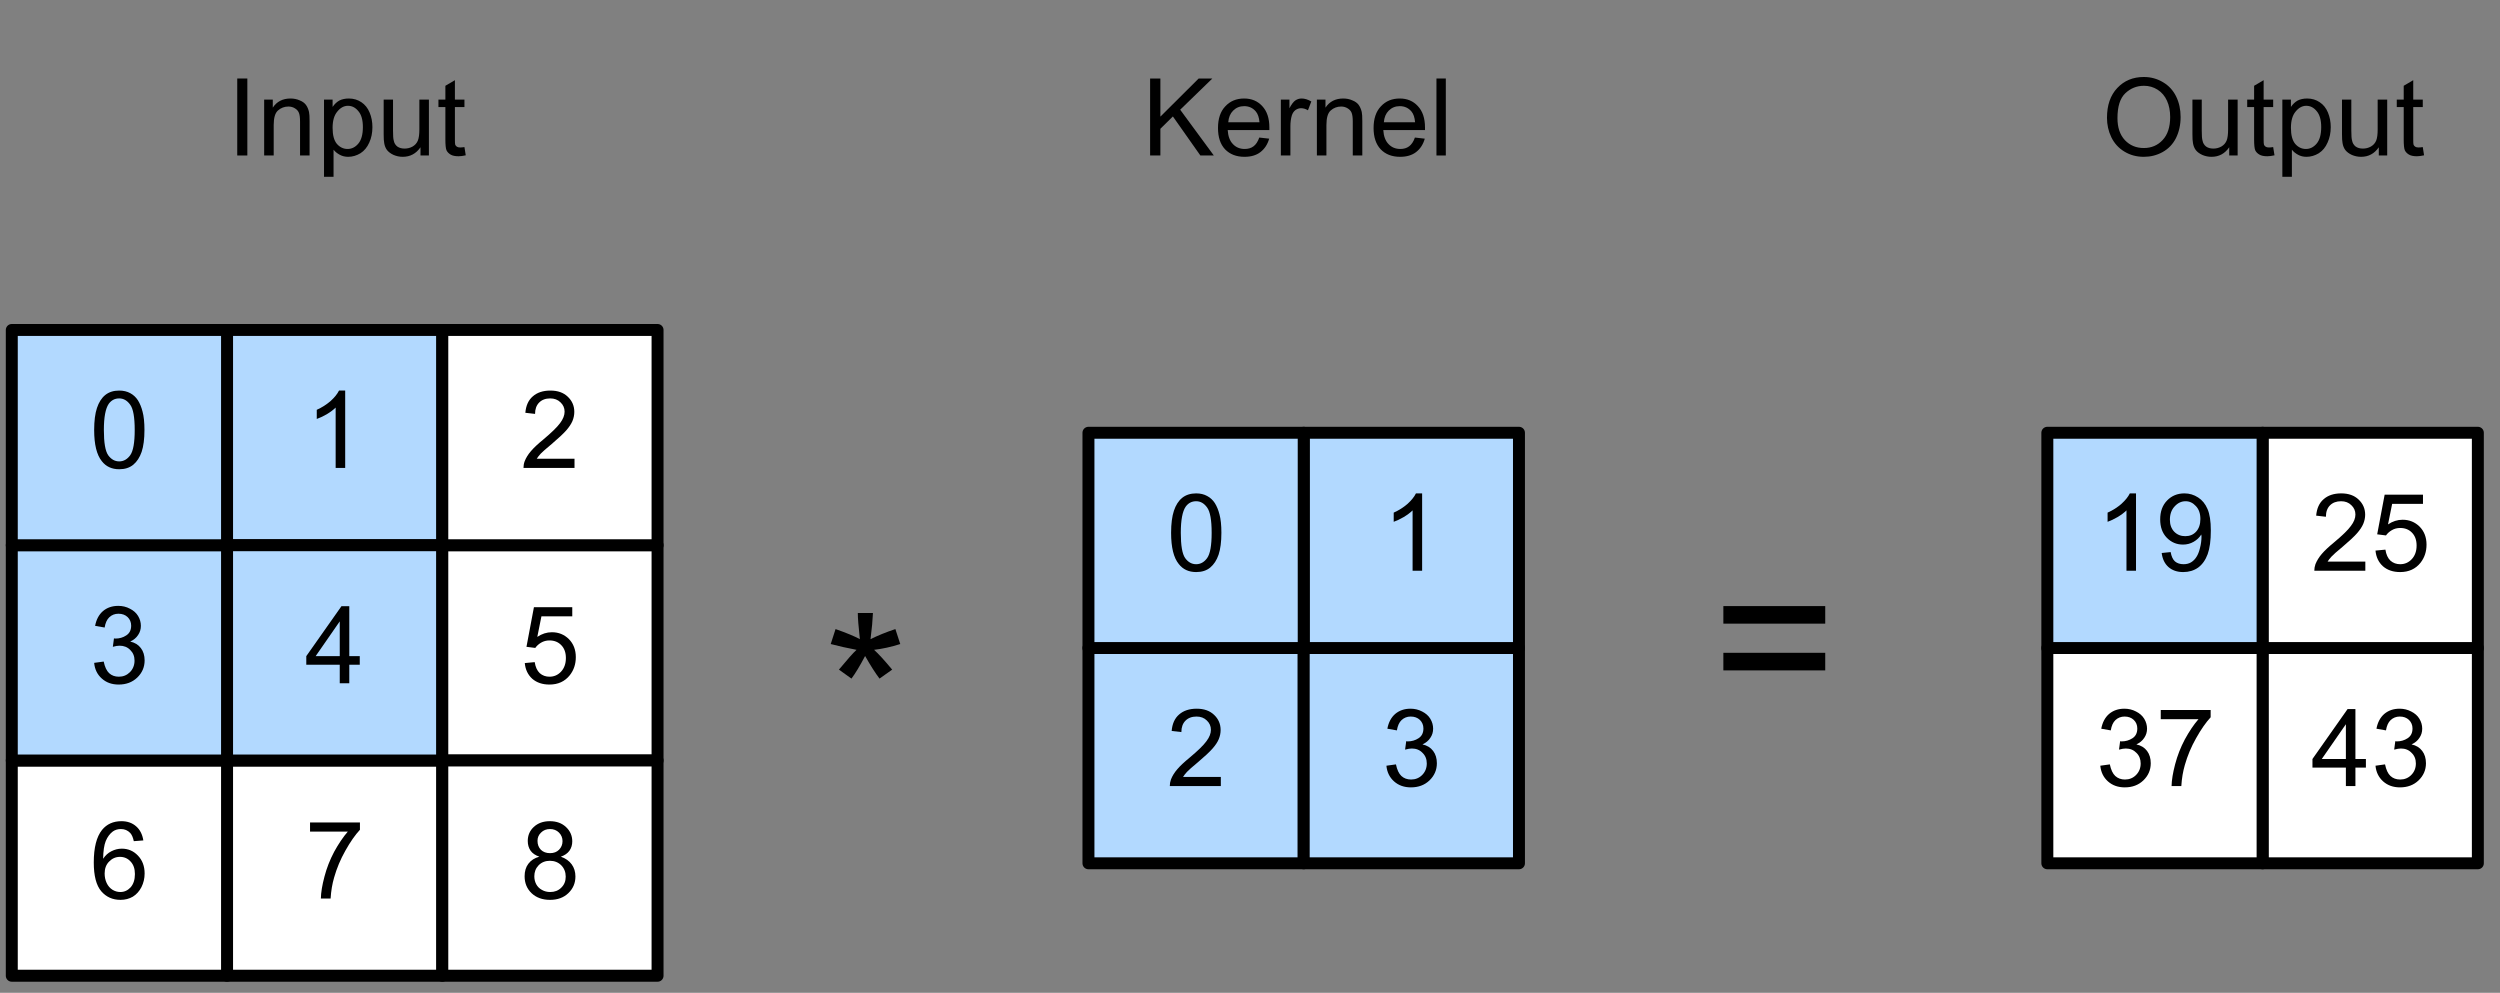
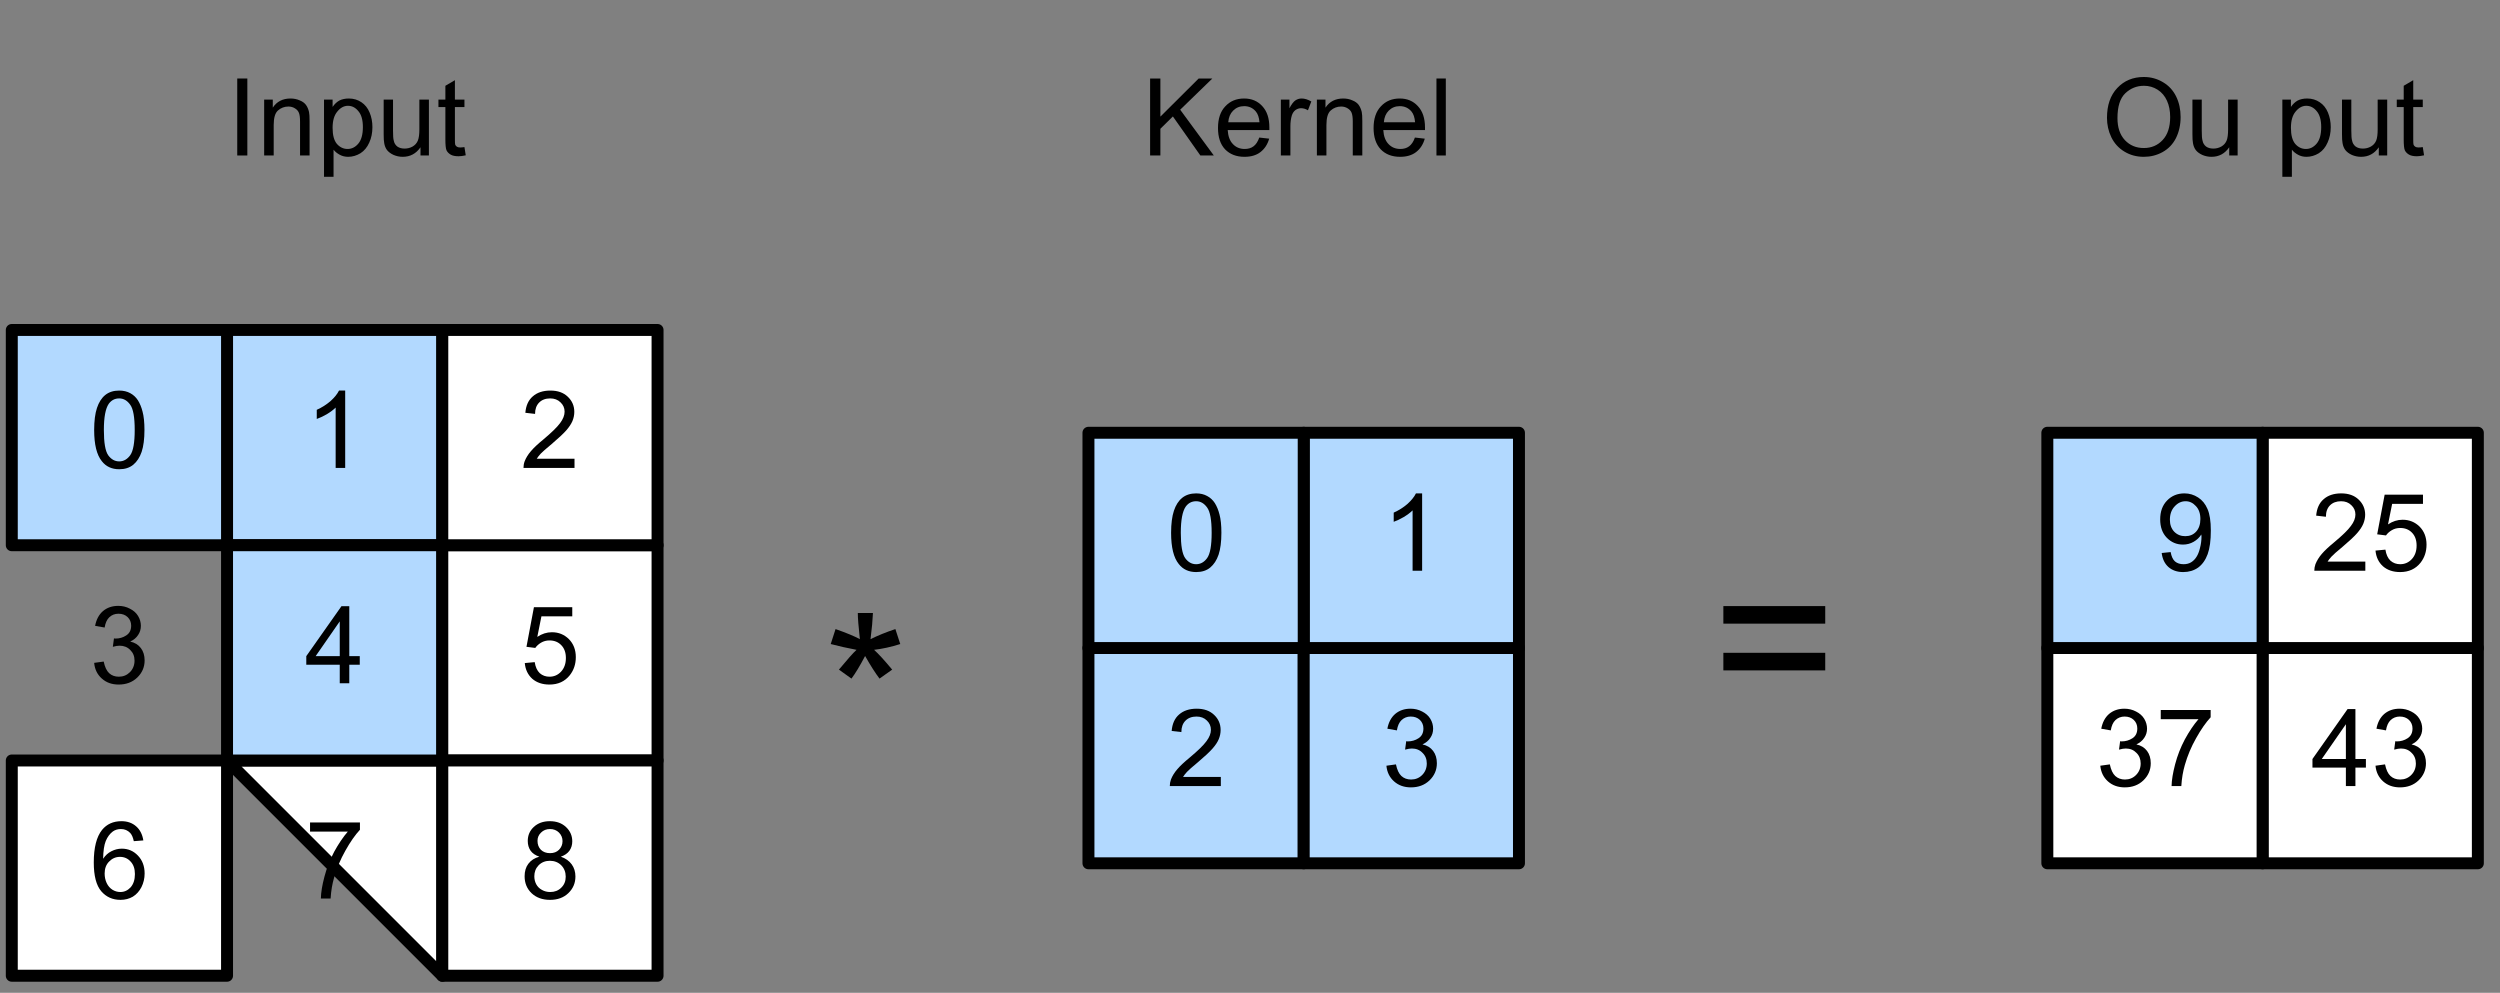
<svg xmlns="http://www.w3.org/2000/svg" width="278.667" height="110.667" viewBox="0 0 278.667 110.667" version="1.1">
  <rect x="0" y="0" width="278.667" height="110.667" fill="#808080" stroke="none" />
  <g id="surface1">
    <path style="fill-rule:nonzero;fill:rgb(100%,100%,100%);fill-opacity:1;stroke-width:1;stroke-linecap:round;stroke-linejoin:round;stroke:rgb(0%,0%,0%);stroke-opacity:1;stroke-miterlimit:10;" d="M 242.214 157.214 L 260.214 157.214 L 260.214 175.214 L 242.214 175.214 Z M 242.214 157.214 " transform="matrix(1.333,0,0,1.333,-70.667,-137.333)" />
    <path style=" stroke:none;fill-rule:nonzero;fill:rgb(0%,0%,0%);fill-opacity:1;" d="M 261.488 87.621 L 261.488 85.559 L 257.762 85.559 L 257.762 84.602 L 261.676 79.039 L 262.551 79.039 L 262.551 84.602 L 263.719 84.602 L 263.719 85.559 L 262.551 85.559 L 262.551 87.621 Z M 261.488 84.602 L 261.488 80.727 L 258.801 84.602 Z M 261.488 84.602 " />
    <path style=" stroke:none;fill-rule:nonzero;fill:rgb(0%,0%,0%);fill-opacity:1;" d="M 264.789 85.352 L 265.852 85.203 C 265.977 85.805 266.176 86.234 266.457 86.496 C 266.746 86.762 267.105 86.891 267.539 86.891 C 268.023 86.891 268.434 86.727 268.77 86.391 C 269.113 86.047 269.289 85.617 269.289 85.102 C 269.289 84.617 269.129 84.219 268.809 83.914 C 268.504 83.594 268.105 83.434 267.621 83.434 C 267.414 83.434 267.164 83.477 266.871 83.559 L 266.996 82.621 C 267.066 82.637 267.121 82.641 267.164 82.641 C 267.605 82.641 268.008 82.527 268.371 82.289 C 268.73 82.055 268.914 81.695 268.914 81.203 C 268.914 80.82 268.777 80.496 268.52 80.246 C 268.254 79.996 267.914 79.871 267.496 79.871 C 267.09 79.871 266.754 80.008 266.477 80.266 C 266.211 80.516 266.039 80.902 265.957 81.414 L 264.895 81.227 C 265.027 80.516 265.32 79.969 265.77 79.578 C 266.227 79.195 266.793 78.996 267.477 78.996 C 267.945 78.996 268.379 79.102 268.77 79.309 C 269.168 79.508 269.477 79.777 269.684 80.121 C 269.895 80.469 269.996 80.84 269.996 81.227 C 269.996 81.602 269.895 81.945 269.684 82.246 C 269.488 82.555 269.195 82.797 268.809 82.977 C 269.32 83.09 269.715 83.328 269.996 83.703 C 270.273 84.07 270.414 84.527 270.414 85.078 C 270.414 85.828 270.133 86.469 269.582 86.996 C 269.039 87.512 268.352 87.766 267.52 87.766 C 266.77 87.766 266.145 87.547 265.645 87.102 C 265.145 86.656 264.855 86.074 264.789 85.352 Z M 264.789 85.352 " />
    <path style="fill-rule:nonzero;fill:rgb(100%,100%,100%);fill-opacity:1;stroke-width:1;stroke-linecap:round;stroke-linejoin:round;stroke:rgb(0%,0%,0%);stroke-opacity:1;stroke-miterlimit:10;" d="M 224.214 157.214 L 242.214 157.214 L 242.214 175.214 L 224.214 175.214 Z M 224.214 157.214 " transform="matrix(1.333,0,0,1.333,-70.667,-137.333)" />
    <path style=" stroke:none;fill-rule:nonzero;fill:rgb(0%,0%,0%);fill-opacity:1;" d="M 234.113 85.352 L 235.176 85.203 C 235.301 85.805 235.5 86.234 235.781 86.496 C 236.074 86.762 236.434 86.891 236.863 86.891 C 237.348 86.891 237.762 86.727 238.094 86.391 C 238.438 86.047 238.613 85.617 238.613 85.102 C 238.613 84.617 238.453 84.219 238.137 83.914 C 237.828 83.594 237.434 83.434 236.949 83.434 C 236.738 83.434 236.488 83.477 236.199 83.559 L 236.324 82.621 C 236.391 82.637 236.449 82.641 236.488 82.641 C 236.934 82.641 237.332 82.527 237.699 82.289 C 238.059 82.055 238.238 81.695 238.238 81.203 C 238.238 80.82 238.105 80.496 237.844 80.246 C 237.578 79.996 237.238 79.871 236.824 79.871 C 236.418 79.871 236.078 80.008 235.801 80.266 C 235.535 80.516 235.363 80.902 235.281 81.414 L 234.219 81.227 C 234.355 80.516 234.645 79.969 235.094 79.578 C 235.551 79.195 236.121 78.996 236.801 78.996 C 237.27 78.996 237.703 79.102 238.094 79.309 C 238.496 79.508 238.801 79.777 239.012 80.121 C 239.219 80.469 239.324 80.84 239.324 81.227 C 239.324 81.602 239.219 81.945 239.012 82.246 C 238.812 82.555 238.52 82.797 238.137 82.977 C 238.645 83.09 239.043 83.328 239.324 83.703 C 239.598 84.07 239.738 84.527 239.738 85.078 C 239.738 85.828 239.457 86.469 238.906 86.996 C 238.363 87.512 237.676 87.766 236.844 87.766 C 236.094 87.766 235.469 87.547 234.969 87.102 C 234.469 86.656 234.184 86.074 234.113 85.352 Z M 234.113 85.352 " />
    <path style=" stroke:none;fill-rule:nonzero;fill:rgb(0%,0%,0%);fill-opacity:1;" d="M 240.852 80.164 L 240.852 79.141 L 246.414 79.141 L 246.414 79.953 C 245.871 80.539 245.332 81.32 244.789 82.289 C 244.246 83.246 243.832 84.242 243.539 85.266 C 243.332 85.977 243.195 86.762 243.145 87.621 L 242.059 87.621 C 242.07 86.945 242.207 86.133 242.457 85.184 C 242.707 84.227 243.066 83.305 243.539 82.414 C 244.023 81.527 244.527 80.777 245.059 80.164 Z M 240.852 80.164 " />
    <path style="fill-rule:nonzero;fill:rgb(100%,100%,100%);fill-opacity:1;stroke-width:1;stroke-linecap:round;stroke-linejoin:round;stroke:rgb(0%,0%,0%);stroke-opacity:1;stroke-miterlimit:10;" d="M 242.214 139.214 L 260.214 139.214 L 260.214 157.214 L 242.214 157.214 Z M 242.214 139.214 " transform="matrix(1.333,0,0,1.333,-70.667,-137.333)" />
    <path style=" stroke:none;fill-rule:nonzero;fill:rgb(0%,0%,0%);fill-opacity:1;" d="M 263.656 62.602 L 263.656 63.621 L 257.969 63.621 C 257.969 63.371 258.012 63.133 258.094 62.891 C 258.246 62.508 258.48 62.121 258.801 61.746 C 259.121 61.371 259.578 60.945 260.176 60.453 C 261.105 59.68 261.73 59.07 262.051 58.621 C 262.387 58.18 262.551 57.758 262.551 57.352 C 262.551 56.934 262.395 56.59 262.094 56.309 C 261.801 56.016 261.418 55.871 260.949 55.871 C 260.434 55.871 260.02 56.027 259.719 56.328 C 259.41 56.637 259.262 57.059 259.262 57.602 L 258.176 57.477 C 258.246 56.672 258.52 56.059 259.012 55.641 C 259.496 55.215 260.145 54.996 260.969 54.996 C 261.785 54.996 262.434 55.227 262.906 55.684 C 263.391 56.141 263.637 56.703 263.637 57.371 C 263.637 57.719 263.562 58.059 263.426 58.391 C 263.285 58.727 263.051 59.078 262.719 59.453 C 262.395 59.82 261.863 60.32 261.113 60.953 C 260.473 61.484 260.062 61.844 259.887 62.039 C 259.703 62.234 259.559 62.422 259.449 62.602 Z M 263.656 62.602 " />
    <path style=" stroke:none;fill-rule:nonzero;fill:rgb(0%,0%,0%);fill-opacity:1;" d="M 264.789 61.371 L 265.895 61.266 C 265.977 61.809 266.164 62.219 266.457 62.496 C 266.758 62.762 267.121 62.891 267.539 62.891 C 268.051 62.891 268.48 62.703 268.832 62.328 C 269.191 61.945 269.371 61.434 269.371 60.809 C 269.371 60.199 269.195 59.719 268.852 59.371 C 268.52 59.027 268.082 58.852 267.539 58.852 C 267.191 58.852 266.879 58.934 266.602 59.102 C 266.336 59.258 266.121 59.449 265.957 59.684 L 264.977 59.559 L 265.809 55.141 L 270.082 55.141 L 270.082 56.164 L 266.645 56.164 L 266.184 58.453 C 266.695 58.109 267.238 57.934 267.809 57.934 C 268.559 57.934 269.191 58.195 269.707 58.703 C 270.215 59.219 270.477 59.887 270.477 60.703 C 270.477 61.484 270.254 62.156 269.809 62.727 C 269.254 63.422 268.496 63.766 267.539 63.766 C 266.758 63.766 266.121 63.555 265.621 63.121 C 265.133 62.68 264.855 62.094 264.789 61.371 Z M 264.789 61.371 " />
    <path style="fill-rule:nonzero;fill:rgb(69.804%,85.098%,100%);fill-opacity:1;stroke-width:1;stroke-linecap:round;stroke-linejoin:round;stroke:rgb(0%,0%,0%);stroke-opacity:1;stroke-miterlimit:10;" d="M 224.214 139.214 L 242.214 139.214 L 242.214 157.214 L 224.214 157.214 Z M 224.214 139.214 " transform="matrix(1.333,0,0,1.333,-70.667,-137.333)" />
-     <path style=" stroke:none;fill-rule:nonzero;fill:rgb(0%,0%,0%);fill-opacity:1;" d="M 238.094 63.621 L 237.031 63.621 L 237.031 56.891 C 236.781 57.141 236.449 57.391 236.031 57.641 C 235.613 57.883 235.246 58.055 234.926 58.164 L 234.926 57.141 C 235.512 56.883 236.02 56.555 236.469 56.164 C 236.91 55.762 237.223 55.371 237.406 54.996 L 238.094 54.996 Z M 238.094 63.621 " />
    <path style=" stroke:none;fill-rule:nonzero;fill:rgb(0%,0%,0%);fill-opacity:1;" d="M 240.957 61.641 L 241.957 61.539 C 242.039 62.012 242.195 62.359 242.434 62.578 C 242.684 62.789 243.004 62.891 243.395 62.891 C 243.711 62.891 243.988 62.824 244.227 62.684 C 244.477 62.531 244.676 62.328 244.832 62.078 C 244.996 61.828 245.129 61.496 245.227 61.078 C 245.336 60.664 245.395 60.234 245.395 59.789 C 245.395 59.746 245.383 59.68 245.371 59.578 C 245.164 59.914 244.879 60.184 244.52 60.391 C 244.152 60.602 243.758 60.703 243.332 60.703 C 242.621 60.703 242.02 60.449 241.52 59.934 C 241.027 59.422 240.789 58.742 240.789 57.891 C 240.789 57.016 241.043 56.32 241.559 55.789 C 242.07 55.262 242.715 54.996 243.496 54.996 C 244.051 54.996 244.559 55.152 245.02 55.453 C 245.477 55.746 245.82 56.172 246.059 56.727 C 246.309 57.281 246.434 58.09 246.434 59.141 C 246.434 60.242 246.316 61.117 246.082 61.766 C 245.84 62.422 245.488 62.922 245.02 63.266 C 244.543 63.602 243.988 63.766 243.352 63.766 C 242.684 63.766 242.133 63.578 241.707 63.203 C 241.289 62.828 241.039 62.309 240.957 61.641 Z M 245.27 57.852 C 245.27 57.242 245.102 56.762 244.77 56.414 C 244.445 56.055 244.066 55.871 243.621 55.871 C 243.148 55.871 242.738 56.07 242.395 56.453 C 242.043 56.828 241.871 57.324 241.871 57.934 C 241.871 58.477 242.027 58.922 242.352 59.266 C 242.684 59.602 243.09 59.766 243.582 59.766 C 244.082 59.766 244.48 59.602 244.789 59.266 C 245.105 58.922 245.27 58.449 245.27 57.852 Z M 245.27 57.852 " />
    <path style=" stroke:none;fill-rule:nonzero;fill:rgb(0%,0%,0%);fill-opacity:1;" d="M 92.598 71.789 L 93.137 70.121 C 94.371 70.555 95.273 70.93 95.848 71.246 C 95.691 69.844 95.617 68.871 95.617 68.328 L 97.305 68.328 C 97.273 69.109 97.184 70.078 97.035 71.246 C 97.836 70.844 98.762 70.469 99.805 70.121 L 100.348 71.789 C 99.348 72.109 98.371 72.324 97.43 72.434 C 97.898 72.852 98.574 73.59 99.449 74.641 L 98.035 75.641 C 97.574 75.031 97.039 74.195 96.43 73.121 C 95.848 74.234 95.336 75.074 94.91 75.641 L 93.512 74.641 C 94.43 73.531 95.082 72.797 95.473 72.434 C 94.457 72.242 93.496 72.027 92.598 71.789 Z M 92.598 71.789 " />
    <path style=" stroke:none;fill-rule:nonzero;fill:rgb(0%,0%,0%);fill-opacity:1;" d="M 203.453 69.516 L 192.098 69.516 L 192.098 67.559 L 203.453 67.559 Z M 203.453 74.727 L 192.098 74.727 L 192.098 72.766 L 203.453 72.766 Z M 203.453 74.727 " />
-     <path style="fill-rule:nonzero;fill:rgb(100%,100%,100%);fill-opacity:1;stroke-width:1;stroke-linecap:round;stroke-linejoin:round;stroke:rgb(0%,0%,0%);stroke-opacity:1;stroke-miterlimit:10;" d="M 71.999 166.618 L 89.999 166.618 L 89.999 184.618 L 71.999 184.618 Z M 71.999 166.618 " transform="matrix(1.333,0,0,1.333,-70.667,-137.333)" />
+     <path style="fill-rule:nonzero;fill:rgb(100%,100%,100%);fill-opacity:1;stroke-width:1;stroke-linecap:round;stroke-linejoin:round;stroke:rgb(0%,0%,0%);stroke-opacity:1;stroke-miterlimit:10;" d="M 71.999 166.618 L 89.999 166.618 L 89.999 184.618 Z M 71.999 166.618 " transform="matrix(1.333,0,0,1.333,-70.667,-137.333)" />
    <path style=" stroke:none;fill-rule:nonzero;fill:rgb(0%,0%,0%);fill-opacity:1;" d="M 34.559 92.699 L 34.559 91.68 L 40.121 91.68 L 40.121 92.492 C 39.578 93.074 39.039 93.855 38.496 94.824 C 37.953 95.785 37.539 96.777 37.246 97.805 C 37.039 98.512 36.902 99.301 36.852 100.16 L 35.766 100.16 C 35.777 99.48 35.914 98.668 36.164 97.723 C 36.414 96.762 36.773 95.84 37.246 94.949 C 37.73 94.066 38.234 93.316 38.766 92.699 Z M 34.559 92.699 " />
    <path style="fill-rule:nonzero;fill:rgb(69.804%,85.098%,100%);fill-opacity:1;stroke-width:1;stroke-linecap:round;stroke-linejoin:round;stroke:rgb(0%,0%,0%);stroke-opacity:1;stroke-miterlimit:10;" d="M 71.999 130.618 L 89.999 130.618 L 89.999 148.618 L 71.999 148.618 Z M 71.999 130.618 " transform="matrix(1.333,0,0,1.333,-70.667,-137.333)" />
    <path style=" stroke:none;fill-rule:nonzero;fill:rgb(0%,0%,0%);fill-opacity:1;" d="M 38.477 52.16 L 37.414 52.16 L 37.414 45.43 C 37.164 45.68 36.828 45.93 36.414 46.18 C 35.996 46.418 35.625 46.59 35.309 46.699 L 35.309 45.68 C 35.891 45.418 36.402 45.09 36.852 44.699 C 37.293 44.301 37.605 43.91 37.789 43.535 L 38.477 43.535 Z M 38.477 52.16 " />
    <path style="fill-rule:nonzero;fill:rgb(69.804%,85.098%,100%);fill-opacity:1;stroke-width:1;stroke-linecap:round;stroke-linejoin:round;stroke:rgb(0%,0%,0%);stroke-opacity:1;stroke-miterlimit:10;" d="M 71.999 148.618 L 89.999 148.618 L 89.999 166.618 L 71.999 166.618 Z M 71.999 148.618 " transform="matrix(1.333,0,0,1.333,-70.667,-137.333)" />
    <path style=" stroke:none;fill-rule:nonzero;fill:rgb(0%,0%,0%);fill-opacity:1;" d="M 37.871 76.16 L 37.871 74.098 L 34.141 74.098 L 34.141 73.137 L 38.059 67.574 L 38.934 67.574 L 38.934 73.137 L 40.102 73.137 L 40.102 74.098 L 38.934 74.098 L 38.934 76.16 Z M 37.871 73.137 L 37.871 69.262 L 35.184 73.137 Z M 37.871 73.137 " />
    <path style="fill-rule:nonzero;fill:rgb(100%,100%,100%);fill-opacity:1;stroke-width:1;stroke-linecap:round;stroke-linejoin:round;stroke:rgb(0%,0%,0%);stroke-opacity:1;stroke-miterlimit:10;" d="M 53.999 166.618 L 71.999 166.618 L 71.999 184.618 L 53.999 184.618 Z M 53.999 166.618 " transform="matrix(1.333,0,0,1.333,-70.667,-137.333)" />
    <path style=" stroke:none;fill-rule:nonzero;fill:rgb(0%,0%,0%);fill-opacity:1;" d="M 15.977 93.68 L 14.914 93.762 C 14.828 93.348 14.695 93.043 14.516 92.848 C 14.234 92.555 13.891 92.41 13.477 92.41 C 13.125 92.41 12.828 92.504 12.578 92.68 C 12.246 92.93 11.98 93.285 11.789 93.742 C 11.605 94.199 11.508 94.863 11.496 95.723 C 11.746 95.348 12.047 95.07 12.414 94.887 C 12.789 94.695 13.172 94.598 13.578 94.598 C 14.289 94.598 14.883 94.855 15.371 95.367 C 15.871 95.883 16.121 96.551 16.121 97.367 C 16.121 97.91 16 98.418 15.766 98.887 C 15.527 99.348 15.211 99.699 14.809 99.949 C 14.402 100.184 13.945 100.305 13.434 100.305 C 12.559 100.305 11.84 99.988 11.289 99.348 C 10.73 98.695 10.453 97.629 10.453 96.137 C 10.453 94.488 10.758 93.277 11.371 92.512 C 11.898 91.863 12.621 91.535 13.539 91.535 C 14.203 91.535 14.75 91.73 15.184 92.117 C 15.609 92.492 15.875 93.012 15.977 93.68 Z M 11.664 97.367 C 11.664 97.742 11.734 98.098 11.891 98.43 C 12.043 98.754 12.258 99.004 12.539 99.18 C 12.812 99.348 13.105 99.43 13.414 99.43 C 13.855 99.43 14.234 99.258 14.559 98.91 C 14.875 98.551 15.039 98.055 15.039 97.43 C 15.039 96.836 14.875 96.367 14.559 96.035 C 14.25 95.691 13.855 95.512 13.371 95.512 C 12.898 95.512 12.496 95.691 12.164 96.035 C 11.828 96.367 11.664 96.816 11.664 97.367 Z M 11.664 97.367 " />
    <path style="fill-rule:nonzero;fill:rgb(100%,100%,100%);fill-opacity:1;stroke-width:1;stroke-linecap:round;stroke-linejoin:round;stroke:rgb(0%,0%,0%);stroke-opacity:1;stroke-miterlimit:10;" d="M 89.999 148.618 L 107.999 148.618 L 107.999 166.618 L 89.999 166.618 Z M 89.999 148.618 " transform="matrix(1.333,0,0,1.333,-70.667,-137.333)" />
    <path style=" stroke:none;fill-rule:nonzero;fill:rgb(0%,0%,0%);fill-opacity:1;" d="M 58.496 73.91 L 59.602 73.805 C 59.684 74.348 59.871 74.758 60.164 75.035 C 60.465 75.301 60.828 75.43 61.246 75.43 C 61.758 75.43 62.188 75.242 62.539 74.867 C 62.898 74.48 63.078 73.973 63.078 73.348 C 63.078 72.738 62.902 72.258 62.559 71.91 C 62.227 71.566 61.789 71.387 61.246 71.387 C 60.898 71.387 60.586 71.473 60.309 71.637 C 60.043 71.793 59.828 71.988 59.664 72.223 L 58.684 72.098 L 59.516 67.68 L 63.789 67.68 L 63.789 68.699 L 60.352 68.699 L 59.891 70.992 C 60.402 70.648 60.945 70.473 61.516 70.473 C 62.266 70.473 62.898 70.73 63.414 71.242 C 63.922 71.758 64.184 72.426 64.184 73.242 C 64.184 74.023 63.961 74.695 63.516 75.262 C 62.961 75.961 62.203 76.305 61.246 76.305 C 60.465 76.305 59.828 76.09 59.328 75.66 C 58.84 75.215 58.562 74.633 58.496 73.91 Z M 58.496 73.91 " />
-     <path style="fill-rule:nonzero;fill:rgb(69.804%,85.098%,100%);fill-opacity:1;stroke-width:1;stroke-linecap:round;stroke-linejoin:round;stroke:rgb(0%,0%,0%);stroke-opacity:1;stroke-miterlimit:10;" d="M 53.999 148.618 L 71.999 148.618 L 71.999 166.618 L 53.999 166.618 Z M 53.999 148.618 " transform="matrix(1.333,0,0,1.333,-70.667,-137.333)" />
    <path style=" stroke:none;fill-rule:nonzero;fill:rgb(0%,0%,0%);fill-opacity:1;" d="M 10.496 73.887 L 11.559 73.742 C 11.684 74.34 11.883 74.773 12.164 75.035 C 12.453 75.301 12.812 75.43 13.246 75.43 C 13.73 75.43 14.141 75.262 14.477 74.93 C 14.82 74.586 14.996 74.152 14.996 73.637 C 14.996 73.152 14.836 72.758 14.516 72.449 C 14.211 72.133 13.812 71.973 13.328 71.973 C 13.121 71.973 12.871 72.012 12.578 72.098 L 12.703 71.16 C 12.773 71.176 12.828 71.18 12.871 71.18 C 13.312 71.18 13.715 71.066 14.078 70.824 C 14.438 70.59 14.621 70.23 14.621 69.742 C 14.621 69.355 14.484 69.035 14.227 68.785 C 13.961 68.535 13.621 68.41 13.203 68.41 C 12.797 68.41 12.461 68.543 12.184 68.805 C 11.918 69.055 11.746 69.441 11.664 69.949 L 10.602 69.762 C 10.734 69.055 11.027 68.508 11.477 68.117 C 11.934 67.73 12.5 67.535 13.184 67.535 C 13.652 67.535 14.086 67.637 14.477 67.848 C 14.875 68.043 15.184 68.316 15.391 68.66 C 15.602 69.008 15.703 69.379 15.703 69.762 C 15.703 70.137 15.602 70.48 15.391 70.785 C 15.195 71.09 14.902 71.336 14.516 71.512 C 15.027 71.629 15.422 71.867 15.703 72.242 C 15.98 72.605 16.121 73.066 16.121 73.617 C 16.121 74.367 15.84 75.008 15.289 75.535 C 14.746 76.051 14.059 76.305 13.227 76.305 C 12.477 76.305 11.852 76.086 11.352 75.637 C 10.852 75.195 10.562 74.613 10.496 73.887 Z M 10.496 73.887 " />
    <path style="fill-rule:nonzero;fill:rgb(100%,100%,100%);fill-opacity:1;stroke-width:1;stroke-linecap:round;stroke-linejoin:round;stroke:rgb(0%,0%,0%);stroke-opacity:1;stroke-miterlimit:10;" d="M 89.999 166.618 L 107.999 166.618 L 107.999 184.618 L 89.999 184.618 Z M 89.999 166.618 " transform="matrix(1.333,0,0,1.333,-70.667,-137.333)" />
    <path style=" stroke:none;fill-rule:nonzero;fill:rgb(0%,0%,0%);fill-opacity:1;" d="M 60.121 95.492 C 59.672 95.34 59.352 95.117 59.141 94.824 C 58.934 94.523 58.828 94.16 58.828 93.742 C 58.828 93.117 59.047 92.598 59.496 92.18 C 59.953 91.754 60.547 91.535 61.289 91.535 C 62.039 91.535 62.641 91.758 63.102 92.199 C 63.559 92.633 63.789 93.16 63.789 93.785 C 63.789 94.176 63.684 94.523 63.477 94.824 C 63.266 95.117 62.945 95.34 62.516 95.492 C 63.043 95.676 63.445 95.961 63.727 96.348 C 64 96.723 64.141 97.176 64.141 97.699 C 64.141 98.441 63.875 99.055 63.352 99.555 C 62.836 100.055 62.152 100.305 61.309 100.305 C 60.461 100.305 59.773 100.055 59.246 99.555 C 58.73 99.055 58.477 98.43 58.477 97.68 C 58.477 97.129 58.609 96.66 58.891 96.285 C 59.184 95.898 59.59 95.633 60.121 95.492 Z M 59.914 93.723 C 59.914 94.129 60.039 94.461 60.289 94.723 C 60.547 94.973 60.891 95.098 61.309 95.098 C 61.727 95.098 62.059 94.973 62.309 94.723 C 62.57 94.461 62.703 94.137 62.703 93.762 C 62.703 93.387 62.57 93.07 62.309 92.805 C 62.043 92.543 61.711 92.41 61.309 92.41 C 60.902 92.41 60.57 92.543 60.309 92.805 C 60.043 93.055 59.914 93.363 59.914 93.723 Z M 59.559 97.68 C 59.559 97.988 59.625 98.277 59.766 98.555 C 59.918 98.836 60.133 99.051 60.414 99.199 C 60.688 99.355 60.996 99.43 61.328 99.43 C 61.828 99.43 62.234 99.273 62.559 98.949 C 62.891 98.633 63.059 98.223 63.059 97.723 C 63.059 97.211 62.891 96.785 62.559 96.449 C 62.227 96.117 61.797 95.949 61.289 95.949 C 60.789 95.949 60.371 96.117 60.039 96.449 C 59.715 96.785 59.559 97.195 59.559 97.68 Z M 59.559 97.68 " />
    <path style="fill-rule:nonzero;fill:rgb(100%,100%,100%);fill-opacity:1;stroke-width:1;stroke-linecap:round;stroke-linejoin:round;stroke:rgb(0%,0%,0%);stroke-opacity:1;stroke-miterlimit:10;" d="M 89.999 130.618 L 107.999 130.618 L 107.999 148.618 L 89.999 148.618 Z M 89.999 130.618 " transform="matrix(1.333,0,0,1.333,-70.667,-137.333)" />
    <path style=" stroke:none;fill-rule:nonzero;fill:rgb(0%,0%,0%);fill-opacity:1;" d="M 64.039 51.137 L 64.039 52.16 L 58.352 52.16 C 58.352 51.91 58.391 51.668 58.477 51.43 C 58.625 51.043 58.859 50.66 59.184 50.285 C 59.5 49.91 59.961 49.48 60.559 48.992 C 61.484 48.215 62.109 47.605 62.434 47.16 C 62.766 46.715 62.934 46.293 62.934 45.887 C 62.934 45.473 62.777 45.129 62.477 44.848 C 62.184 44.555 61.797 44.41 61.328 44.41 C 60.812 44.41 60.402 44.566 60.102 44.867 C 59.793 45.176 59.641 45.598 59.641 46.137 L 58.559 46.012 C 58.625 45.211 58.902 44.598 59.391 44.18 C 59.875 43.754 60.527 43.535 61.352 43.535 C 62.168 43.535 62.812 43.762 63.289 44.223 C 63.773 44.68 64.016 45.242 64.016 45.91 C 64.016 46.258 63.945 46.598 63.809 46.93 C 63.668 47.262 63.434 47.617 63.102 47.992 C 62.777 48.355 62.246 48.855 61.496 49.492 C 60.855 50.023 60.445 50.383 60.266 50.574 C 60.086 50.773 59.938 50.961 59.828 51.137 Z M 64.039 51.137 " />
    <path style="fill-rule:nonzero;fill:rgb(69.804%,85.098%,100%);fill-opacity:1;stroke-width:1;stroke-linecap:round;stroke-linejoin:round;stroke:rgb(0%,0%,0%);stroke-opacity:1;stroke-miterlimit:10;" d="M 53.999 130.618 L 71.999 130.618 L 71.999 148.618 L 53.999 148.618 Z M 53.999 130.618 " transform="matrix(1.333,0,0,1.333,-70.667,-137.333)" />
    <path style=" stroke:none;fill-rule:nonzero;fill:rgb(0%,0%,0%);fill-opacity:1;" d="M 10.496 47.93 C 10.496 46.918 10.602 46.098 10.809 45.473 C 11.016 44.848 11.32 44.367 11.727 44.035 C 12.141 43.699 12.664 43.535 13.289 43.535 C 13.758 43.535 14.168 43.633 14.516 43.824 C 14.859 44.008 15.148 44.273 15.371 44.617 C 15.59 44.965 15.766 45.387 15.891 45.887 C 16.027 46.387 16.102 47.07 16.102 47.93 C 16.102 48.93 15.996 49.742 15.789 50.367 C 15.578 50.98 15.266 51.461 14.852 51.805 C 14.445 52.137 13.922 52.305 13.289 52.305 C 12.465 52.305 11.82 52.008 11.352 51.41 C 10.777 50.699 10.496 49.543 10.496 47.93 Z M 11.578 47.93 C 11.578 49.336 11.734 50.273 12.059 50.742 C 12.391 51.199 12.797 51.43 13.289 51.43 C 13.773 51.43 14.184 51.199 14.516 50.742 C 14.852 50.273 15.016 49.336 15.016 47.93 C 15.016 46.512 14.852 45.574 14.516 45.117 C 14.184 44.648 13.773 44.41 13.289 44.41 C 12.797 44.41 12.414 44.613 12.121 45.012 C 11.758 45.543 11.578 46.512 11.578 47.93 Z M 11.578 47.93 " />
    <path style="fill-rule:nonzero;fill:rgb(69.804%,85.098%,100%);fill-opacity:1;stroke-width:1;stroke-linecap:round;stroke-linejoin:round;stroke:rgb(0%,0%,0%);stroke-opacity:1;stroke-miterlimit:10;" d="M 144.031 157.214 L 162.031 157.214 L 162.031 175.214 L 144.031 175.214 Z M 144.031 157.214 " transform="matrix(1.333,0,0,1.333,-70.667,-137.333)" />
    <path style=" stroke:none;fill-rule:nonzero;fill:rgb(0%,0%,0%);fill-opacity:1;" d="M 136.082 86.602 L 136.082 87.621 L 130.395 87.621 C 130.395 87.371 130.434 87.133 130.52 86.891 C 130.668 86.508 130.902 86.121 131.227 85.746 C 131.543 85.371 132.004 84.945 132.602 84.453 C 133.527 83.68 134.152 83.07 134.477 82.621 C 134.809 82.18 134.977 81.758 134.977 81.352 C 134.977 80.934 134.82 80.59 134.52 80.309 C 134.227 80.016 133.84 79.871 133.371 79.871 C 132.855 79.871 132.445 80.027 132.145 80.328 C 131.836 80.637 131.684 81.059 131.684 81.602 L 130.602 81.477 C 130.668 80.672 130.945 80.059 131.434 79.641 C 131.918 79.215 132.57 78.996 133.395 78.996 C 134.211 78.996 134.855 79.227 135.332 79.684 C 135.816 80.141 136.059 80.703 136.059 81.371 C 136.059 81.719 135.988 82.059 135.852 82.391 C 135.711 82.727 135.477 83.078 135.145 83.453 C 134.82 83.82 134.289 84.32 133.539 84.953 C 132.898 85.484 132.488 85.844 132.309 86.039 C 132.129 86.234 131.98 86.422 131.871 86.602 Z M 136.082 86.602 " />
    <path style="fill-rule:nonzero;fill:rgb(69.804%,85.098%,100%);fill-opacity:1;stroke-width:1;stroke-linecap:round;stroke-linejoin:round;stroke:rgb(0%,0%,0%);stroke-opacity:1;stroke-miterlimit:10;" d="M 162.031 157.214 L 180.031 157.214 L 180.031 175.214 L 162.031 175.214 Z M 162.031 157.214 " transform="matrix(1.333,0,0,1.333,-70.667,-137.333)" />
    <path style=" stroke:none;fill-rule:nonzero;fill:rgb(0%,0%,0%);fill-opacity:1;" d="M 154.539 85.352 L 155.602 85.203 C 155.727 85.805 155.926 86.234 156.207 86.496 C 156.496 86.762 156.855 86.891 157.289 86.891 C 157.773 86.891 158.184 86.727 158.52 86.391 C 158.863 86.047 159.039 85.617 159.039 85.102 C 159.039 84.617 158.879 84.219 158.559 83.914 C 158.254 83.594 157.855 83.434 157.371 83.434 C 157.164 83.434 156.914 83.477 156.621 83.559 L 156.746 82.621 C 156.816 82.637 156.871 82.641 156.914 82.641 C 157.355 82.641 157.758 82.527 158.121 82.289 C 158.48 82.055 158.664 81.695 158.664 81.203 C 158.664 80.82 158.527 80.496 158.27 80.246 C 158.004 79.996 157.664 79.871 157.246 79.871 C 156.84 79.871 156.504 80.008 156.227 80.266 C 155.961 80.516 155.789 80.902 155.707 81.414 L 154.645 81.227 C 154.777 80.516 155.07 79.969 155.52 79.578 C 155.977 79.195 156.543 78.996 157.227 78.996 C 157.695 78.996 158.129 79.102 158.52 79.309 C 158.918 79.508 159.227 79.777 159.434 80.121 C 159.645 80.469 159.746 80.84 159.746 81.227 C 159.746 81.602 159.645 81.945 159.434 82.246 C 159.238 82.555 158.945 82.797 158.559 82.977 C 159.07 83.09 159.465 83.328 159.746 83.703 C 160.023 84.07 160.164 84.527 160.164 85.078 C 160.164 85.828 159.883 86.469 159.332 86.996 C 158.789 87.512 158.102 87.766 157.27 87.766 C 156.52 87.766 155.895 87.547 155.395 87.102 C 154.895 86.656 154.605 86.074 154.539 85.352 Z M 154.539 85.352 " />
    <path style="fill-rule:nonzero;fill:rgb(69.804%,85.098%,100%);fill-opacity:1;stroke-width:1;stroke-linecap:round;stroke-linejoin:round;stroke:rgb(0%,0%,0%);stroke-opacity:1;stroke-miterlimit:10;" d="M 162.031 139.214 L 180.031 139.214 L 180.031 157.214 L 162.031 157.214 Z M 162.031 139.214 " transform="matrix(1.333,0,0,1.333,-70.667,-137.333)" />
    <path style=" stroke:none;fill-rule:nonzero;fill:rgb(0%,0%,0%);fill-opacity:1;" d="M 158.52 63.621 L 157.457 63.621 L 157.457 56.891 C 157.207 57.141 156.871 57.391 156.457 57.641 C 156.039 57.883 155.668 58.055 155.352 58.164 L 155.352 57.141 C 155.934 56.883 156.445 56.555 156.895 56.164 C 157.336 55.762 157.648 55.371 157.832 54.996 L 158.52 54.996 Z M 158.52 63.621 " />
    <path style="fill-rule:nonzero;fill:rgb(69.804%,85.098%,100%);fill-opacity:1;stroke-width:1;stroke-linecap:round;stroke-linejoin:round;stroke:rgb(0%,0%,0%);stroke-opacity:1;stroke-miterlimit:10;" d="M 144.031 139.214 L 162.031 139.214 L 162.031 157.214 L 144.031 157.214 Z M 144.031 139.214 " transform="matrix(1.333,0,0,1.333,-70.667,-137.333)" />
    <path style=" stroke:none;fill-rule:nonzero;fill:rgb(0%,0%,0%);fill-opacity:1;" d="M 130.539 59.391 C 130.539 58.383 130.645 57.559 130.852 56.934 C 131.059 56.309 131.363 55.828 131.77 55.496 C 132.184 55.164 132.707 54.996 133.332 54.996 C 133.801 54.996 134.211 55.094 134.559 55.289 C 134.902 55.469 135.191 55.734 135.414 56.078 C 135.633 56.43 135.809 56.852 135.934 57.352 C 136.07 57.852 136.145 58.531 136.145 59.391 C 136.145 60.391 136.039 61.203 135.832 61.828 C 135.621 62.445 135.309 62.922 134.895 63.266 C 134.488 63.602 133.965 63.766 133.332 63.766 C 132.508 63.766 131.863 63.469 131.395 62.871 C 130.82 62.164 130.539 61.008 130.539 59.391 Z M 131.621 59.391 C 131.621 60.797 131.777 61.734 132.102 62.203 C 132.434 62.664 132.84 62.891 133.332 62.891 C 133.816 62.891 134.227 62.664 134.559 62.203 C 134.895 61.734 135.059 60.797 135.059 59.391 C 135.059 57.977 134.895 57.039 134.559 56.578 C 134.227 56.109 133.816 55.871 133.332 55.871 C 132.84 55.871 132.457 56.074 132.164 56.477 C 131.801 57.008 131.621 57.977 131.621 59.391 Z M 131.621 59.391 " />
    <path style=" stroke:none;fill-rule:nonzero;fill:rgb(0%,0%,0%);fill-opacity:1;" d="M 234.859 13.145 C 234.859 11.73 235.238 10.621 236.004 9.812 C 236.766 8.996 237.754 8.582 238.965 8.582 C 239.754 8.582 240.469 8.781 241.109 9.168 C 241.746 9.543 242.234 10.074 242.566 10.75 C 242.902 11.434 243.066 12.199 243.066 13.043 C 243.066 13.918 242.891 14.703 242.547 15.395 C 242.199 16.078 241.699 16.598 241.047 16.957 C 240.406 17.309 239.715 17.48 238.965 17.48 C 238.156 17.48 237.434 17.285 236.797 16.895 C 236.156 16.512 235.672 15.973 235.34 15.293 C 235.016 14.613 234.859 13.895 234.859 13.145 Z M 236.027 13.168 C 236.027 14.207 236.301 15.031 236.859 15.625 C 237.41 16.207 238.113 16.5 238.965 16.5 C 239.809 16.5 240.512 16.203 241.066 15.605 C 241.621 15.012 241.902 14.156 241.902 13.043 C 241.902 12.348 241.781 11.746 241.547 11.23 C 241.309 10.703 240.965 10.293 240.504 10 C 240.047 9.707 239.535 9.562 238.984 9.562 C 238.176 9.562 237.484 9.844 236.902 10.395 C 236.316 10.953 236.027 11.875 236.027 13.168 Z M 236.027 13.168 " />
    <path style=" stroke:none;fill-rule:nonzero;fill:rgb(0%,0%,0%);fill-opacity:1;" d="M 248.484 17.332 L 248.484 16.418 C 247.996 17.125 247.34 17.48 246.508 17.48 C 246.141 17.48 245.805 17.406 245.484 17.27 C 245.164 17.121 244.922 16.938 244.758 16.73 C 244.602 16.52 244.496 16.266 244.445 15.957 C 244.402 15.75 244.383 15.418 244.383 14.957 L 244.383 11.105 L 245.422 11.105 L 245.422 14.562 C 245.422 15.121 245.449 15.488 245.508 15.668 C 245.559 15.949 245.695 16.168 245.902 16.332 C 246.121 16.488 246.391 16.562 246.715 16.562 C 247.031 16.562 247.328 16.488 247.609 16.332 C 247.887 16.168 248.078 15.949 248.195 15.668 C 248.305 15.391 248.359 14.98 248.359 14.438 L 248.359 11.105 L 249.422 11.105 L 249.422 17.332 Z M 248.484 17.332 " />
-     <path style=" stroke:none;fill-rule:nonzero;fill:rgb(0%,0%,0%);fill-opacity:1;" d="M 253.383 16.395 L 253.531 17.312 C 253.223 17.379 252.957 17.418 252.738 17.418 C 252.348 17.418 252.051 17.355 251.844 17.23 C 251.633 17.105 251.477 16.949 251.383 16.75 C 251.301 16.559 251.258 16.145 251.258 15.52 L 251.258 11.938 L 250.488 11.938 L 250.488 11.105 L 251.258 11.105 L 251.258 9.562 L 252.32 8.938 L 252.32 11.105 L 253.383 11.105 L 253.383 11.938 L 252.32 11.938 L 252.32 15.562 C 252.32 15.871 252.332 16.062 252.363 16.145 C 252.406 16.23 252.469 16.301 252.551 16.355 C 252.633 16.41 252.75 16.438 252.906 16.438 C 253.031 16.438 253.188 16.426 253.383 16.395 Z M 253.383 16.395 " />
    <path style=" stroke:none;fill-rule:nonzero;fill:rgb(0%,0%,0%);fill-opacity:1;" d="M 254.406 19.707 L 254.406 11.105 L 255.363 11.105 L 255.363 11.918 C 255.582 11.598 255.832 11.363 256.113 11.207 C 256.406 11.059 256.758 10.98 257.176 10.98 C 257.703 10.98 258.164 11.121 258.57 11.395 C 258.973 11.66 259.281 12.043 259.488 12.543 C 259.695 13.043 259.801 13.582 259.801 14.168 C 259.801 14.809 259.68 15.387 259.445 15.895 C 259.223 16.41 258.895 16.809 258.469 17.082 C 258.035 17.344 257.578 17.48 257.094 17.48 C 256.742 17.48 256.43 17.402 256.156 17.25 C 255.875 17.098 255.645 16.91 255.469 16.688 L 255.469 19.707 Z M 255.363 14.25 C 255.363 15.059 255.52 15.656 255.844 16.043 C 256.176 16.418 256.57 16.605 257.031 16.605 C 257.488 16.605 257.883 16.41 258.219 16.02 C 258.562 15.621 258.738 15 258.738 14.168 C 258.738 13.375 258.57 12.785 258.238 12.395 C 257.914 11.996 257.531 11.793 257.07 11.793 C 256.625 11.793 256.227 12.012 255.883 12.438 C 255.535 12.855 255.363 13.457 255.363 14.25 Z M 255.363 14.25 " />
    <path style=" stroke:none;fill-rule:nonzero;fill:rgb(0%,0%,0%);fill-opacity:1;" d="M 265.156 17.332 L 265.156 16.418 C 264.668 17.125 264.012 17.48 263.18 17.48 C 262.812 17.48 262.477 17.406 262.156 17.27 C 261.836 17.121 261.594 16.938 261.43 16.73 C 261.273 16.52 261.168 16.266 261.117 15.957 C 261.074 15.75 261.055 15.418 261.055 14.957 L 261.055 11.105 L 262.094 11.105 L 262.094 14.562 C 262.094 15.121 262.121 15.488 262.18 15.668 C 262.23 15.949 262.367 16.168 262.574 16.332 C 262.793 16.488 263.062 16.562 263.387 16.562 C 263.703 16.562 264 16.488 264.281 16.332 C 264.559 16.168 264.75 15.949 264.867 15.668 C 264.977 15.391 265.031 14.98 265.031 14.438 L 265.031 11.105 L 266.094 11.105 L 266.094 17.332 Z M 265.156 17.332 " />
    <path style=" stroke:none;fill-rule:nonzero;fill:rgb(0%,0%,0%);fill-opacity:1;" d="M 270.059 16.395 L 270.203 17.312 C 269.895 17.379 269.629 17.418 269.41 17.418 C 269.02 17.418 268.723 17.355 268.516 17.23 C 268.309 17.105 268.152 16.949 268.059 16.75 C 267.973 16.559 267.934 16.145 267.934 15.52 L 267.934 11.938 L 267.16 11.938 L 267.16 11.105 L 267.934 11.105 L 267.934 9.562 L 268.996 8.938 L 268.996 11.105 L 270.059 11.105 L 270.059 11.938 L 268.996 11.938 L 268.996 15.562 C 268.996 15.871 269.004 16.062 269.035 16.145 C 269.078 16.23 269.141 16.301 269.223 16.355 C 269.309 16.41 269.422 16.438 269.578 16.438 C 269.703 16.438 269.859 16.426 270.059 16.395 Z M 270.059 16.395 " />
    <path style=" stroke:none;fill-rule:nonzero;fill:rgb(0%,0%,0%);fill-opacity:1;" d="M 128.199 17.332 L 128.199 8.75 L 129.344 8.75 L 129.344 13 L 133.613 8.75 L 135.137 8.75 L 131.551 12.23 L 135.301 17.332 L 133.801 17.332 L 130.738 12.98 L 129.344 14.355 L 129.344 17.332 Z M 128.199 17.332 " />
    <path style=" stroke:none;fill-rule:nonzero;fill:rgb(0%,0%,0%);fill-opacity:1;" d="M 140.367 15.332 L 141.473 15.457 C 141.289 16.098 140.961 16.598 140.492 16.957 C 140.035 17.309 139.441 17.48 138.723 17.48 C 137.816 17.48 137.098 17.203 136.555 16.645 C 136.023 16.078 135.766 15.285 135.766 14.27 C 135.766 13.23 136.035 12.426 136.578 11.855 C 137.117 11.27 137.816 10.98 138.68 10.98 C 139.516 10.98 140.188 11.266 140.703 11.832 C 141.227 12.391 141.492 13.184 141.492 14.207 C 141.492 14.281 141.492 14.375 141.492 14.5 L 136.848 14.5 C 136.891 15.184 137.082 15.703 137.43 16.062 C 137.773 16.426 138.211 16.605 138.742 16.605 C 139.129 16.605 139.457 16.512 139.723 16.312 C 140 16.105 140.211 15.781 140.367 15.332 Z M 136.91 13.625 L 140.391 13.625 C 140.348 13.098 140.211 12.703 139.992 12.438 C 139.66 12.035 139.223 11.832 138.68 11.832 C 138.191 11.832 137.785 12 137.453 12.332 C 137.129 12.656 136.953 13.082 136.91 13.625 Z M 136.91 13.625 " />
    <path style=" stroke:none;fill-rule:nonzero;fill:rgb(0%,0%,0%);fill-opacity:1;" d="M 142.773 17.332 L 142.773 11.105 L 143.73 11.105 L 143.73 12.062 C 143.965 11.621 144.188 11.328 144.398 11.188 C 144.605 11.051 144.836 10.98 145.086 10.98 C 145.43 10.98 145.793 11.094 146.168 11.312 L 145.793 12.293 C 145.543 12.141 145.281 12.062 145.023 12.062 C 144.797 12.062 144.59 12.137 144.398 12.27 C 144.215 12.41 144.086 12.605 144 12.855 C 143.887 13.23 143.836 13.641 143.836 14.082 L 143.836 17.332 Z M 142.773 17.332 " />
    <path style=" stroke:none;fill-rule:nonzero;fill:rgb(0%,0%,0%);fill-opacity:1;" d="M 146.789 17.332 L 146.789 11.105 L 147.746 11.105 L 147.746 12 C 148.191 11.324 148.852 10.98 149.727 10.98 C 150.102 10.98 150.441 11.051 150.746 11.188 C 151.066 11.312 151.301 11.488 151.457 11.707 C 151.605 11.918 151.715 12.176 151.789 12.48 C 151.832 12.676 151.852 13.016 151.852 13.5 L 151.852 17.332 L 150.789 17.332 L 150.789 13.543 C 150.789 13.113 150.746 12.793 150.664 12.582 C 150.582 12.375 150.434 12.207 150.227 12.082 C 150.02 11.949 149.773 11.875 149.496 11.875 C 149.051 11.875 148.664 12.02 148.332 12.312 C 148.008 12.594 147.852 13.137 147.852 13.938 L 147.852 17.332 Z M 146.789 17.332 " />
    <path style=" stroke:none;fill-rule:nonzero;fill:rgb(0%,0%,0%);fill-opacity:1;" d="M 157.715 15.332 L 158.816 15.457 C 158.637 16.098 158.309 16.598 157.84 16.957 C 157.379 17.309 156.785 17.48 156.066 17.48 C 155.16 17.48 154.441 17.203 153.902 16.645 C 153.371 16.078 153.109 15.285 153.109 14.27 C 153.109 13.23 153.379 12.426 153.922 11.855 C 154.465 11.27 155.16 10.98 156.027 10.98 C 156.859 10.98 157.531 11.266 158.047 11.832 C 158.574 12.391 158.84 13.184 158.84 14.207 C 158.84 14.281 158.84 14.375 158.84 14.5 L 154.191 14.5 C 154.234 15.184 154.426 15.703 154.777 16.062 C 155.121 16.426 155.559 16.605 156.09 16.605 C 156.473 16.605 156.801 16.512 157.066 16.312 C 157.344 16.105 157.559 15.781 157.715 15.332 Z M 154.254 13.625 L 157.734 13.625 C 157.691 13.098 157.559 12.703 157.34 12.438 C 157.004 12.035 156.566 11.832 156.027 11.832 C 155.535 11.832 155.129 12 154.797 12.332 C 154.473 12.656 154.297 13.082 154.254 13.625 Z M 154.254 13.625 " />
    <path style=" stroke:none;fill-rule:nonzero;fill:rgb(0%,0%,0%);fill-opacity:1;" d="M 160.117 17.332 L 160.117 8.75 L 161.16 8.75 L 161.16 17.332 Z M 160.117 17.332 " />
    <path style=" stroke:none;fill-rule:nonzero;fill:rgb(0%,0%,0%);fill-opacity:1;" d="M 26.445 17.332 L 26.445 8.75 L 27.57 8.75 L 27.57 17.332 Z M 26.445 17.332 " />
    <path style=" stroke:none;fill-rule:nonzero;fill:rgb(0%,0%,0%);fill-opacity:1;" d="M 29.445 17.332 L 29.445 11.105 L 30.406 11.105 L 30.406 12 C 30.848 11.324 31.508 10.98 32.383 10.98 C 32.758 10.98 33.098 11.051 33.406 11.188 C 33.723 11.312 33.957 11.488 34.113 11.707 C 34.266 11.918 34.375 12.176 34.445 12.48 C 34.488 12.676 34.508 13.016 34.508 13.5 L 34.508 17.332 L 33.445 17.332 L 33.445 13.543 C 33.445 13.113 33.406 12.793 33.32 12.582 C 33.238 12.375 33.094 12.207 32.883 12.082 C 32.676 11.949 32.43 11.875 32.156 11.875 C 31.707 11.875 31.32 12.02 30.988 12.312 C 30.664 12.594 30.508 13.137 30.508 13.938 L 30.508 17.332 Z M 29.445 17.332 " />
    <path style=" stroke:none;fill-rule:nonzero;fill:rgb(0%,0%,0%);fill-opacity:1;" d="M 36.117 19.707 L 36.117 11.105 L 37.074 11.105 L 37.074 11.918 C 37.293 11.598 37.543 11.363 37.824 11.207 C 38.117 11.059 38.473 10.98 38.887 10.98 C 39.414 10.98 39.879 11.121 40.285 11.395 C 40.684 11.66 40.992 12.043 41.199 12.543 C 41.41 13.043 41.512 13.582 41.512 14.168 C 41.512 14.809 41.395 15.387 41.16 15.895 C 40.934 16.41 40.605 16.809 40.18 17.082 C 39.746 17.344 39.289 17.48 38.805 17.48 C 38.457 17.48 38.145 17.402 37.867 17.25 C 37.586 17.098 37.355 16.91 37.18 16.688 L 37.18 19.707 Z M 37.074 14.25 C 37.074 15.059 37.23 15.656 37.555 16.043 C 37.887 16.418 38.285 16.605 38.742 16.605 C 39.199 16.605 39.598 16.41 39.93 16.02 C 40.273 15.621 40.449 15 40.449 14.168 C 40.449 13.375 40.285 12.785 39.949 12.395 C 39.629 11.996 39.242 11.793 38.785 11.793 C 38.336 11.793 37.941 12.012 37.598 12.438 C 37.246 12.855 37.074 13.457 37.074 14.25 Z M 37.074 14.25 " />
    <path style=" stroke:none;fill-rule:nonzero;fill:rgb(0%,0%,0%);fill-opacity:1;" d="M 46.871 17.332 L 46.871 16.418 C 46.379 17.125 45.723 17.48 44.891 17.48 C 44.527 17.48 44.188 17.406 43.871 17.27 C 43.547 17.121 43.309 16.938 43.141 16.73 C 42.984 16.52 42.879 16.266 42.828 15.957 C 42.785 15.75 42.766 15.418 42.766 14.957 L 42.766 11.105 L 43.809 11.105 L 43.809 14.562 C 43.809 15.121 43.832 15.488 43.891 15.668 C 43.941 15.949 44.078 16.168 44.285 16.332 C 44.504 16.488 44.777 16.562 45.098 16.562 C 45.418 16.562 45.715 16.488 45.996 16.332 C 46.27 16.168 46.465 15.949 46.578 15.668 C 46.688 15.391 46.746 14.98 46.746 14.438 L 46.746 11.105 L 47.809 11.105 L 47.809 17.332 Z M 46.871 17.332 " />
    <path style=" stroke:none;fill-rule:nonzero;fill:rgb(0%,0%,0%);fill-opacity:1;" d="M 51.77 16.395 L 51.914 17.312 C 51.605 17.379 51.34 17.418 51.121 17.418 C 50.73 17.418 50.434 17.355 50.227 17.23 C 50.02 17.105 49.863 16.949 49.77 16.75 C 49.684 16.559 49.645 16.145 49.645 15.52 L 49.645 11.938 L 48.871 11.938 L 48.871 11.105 L 49.645 11.105 L 49.645 9.562 L 50.707 8.938 L 50.707 11.105 L 51.77 11.105 L 51.77 11.938 L 50.707 11.938 L 50.707 15.562 C 50.707 15.871 50.715 16.062 50.746 16.145 C 50.789 16.23 50.852 16.301 50.934 16.355 C 51.02 16.41 51.133 16.438 51.289 16.438 C 51.414 16.438 51.57 16.426 51.77 16.395 Z M 51.77 16.395 " />
  </g>
</svg>